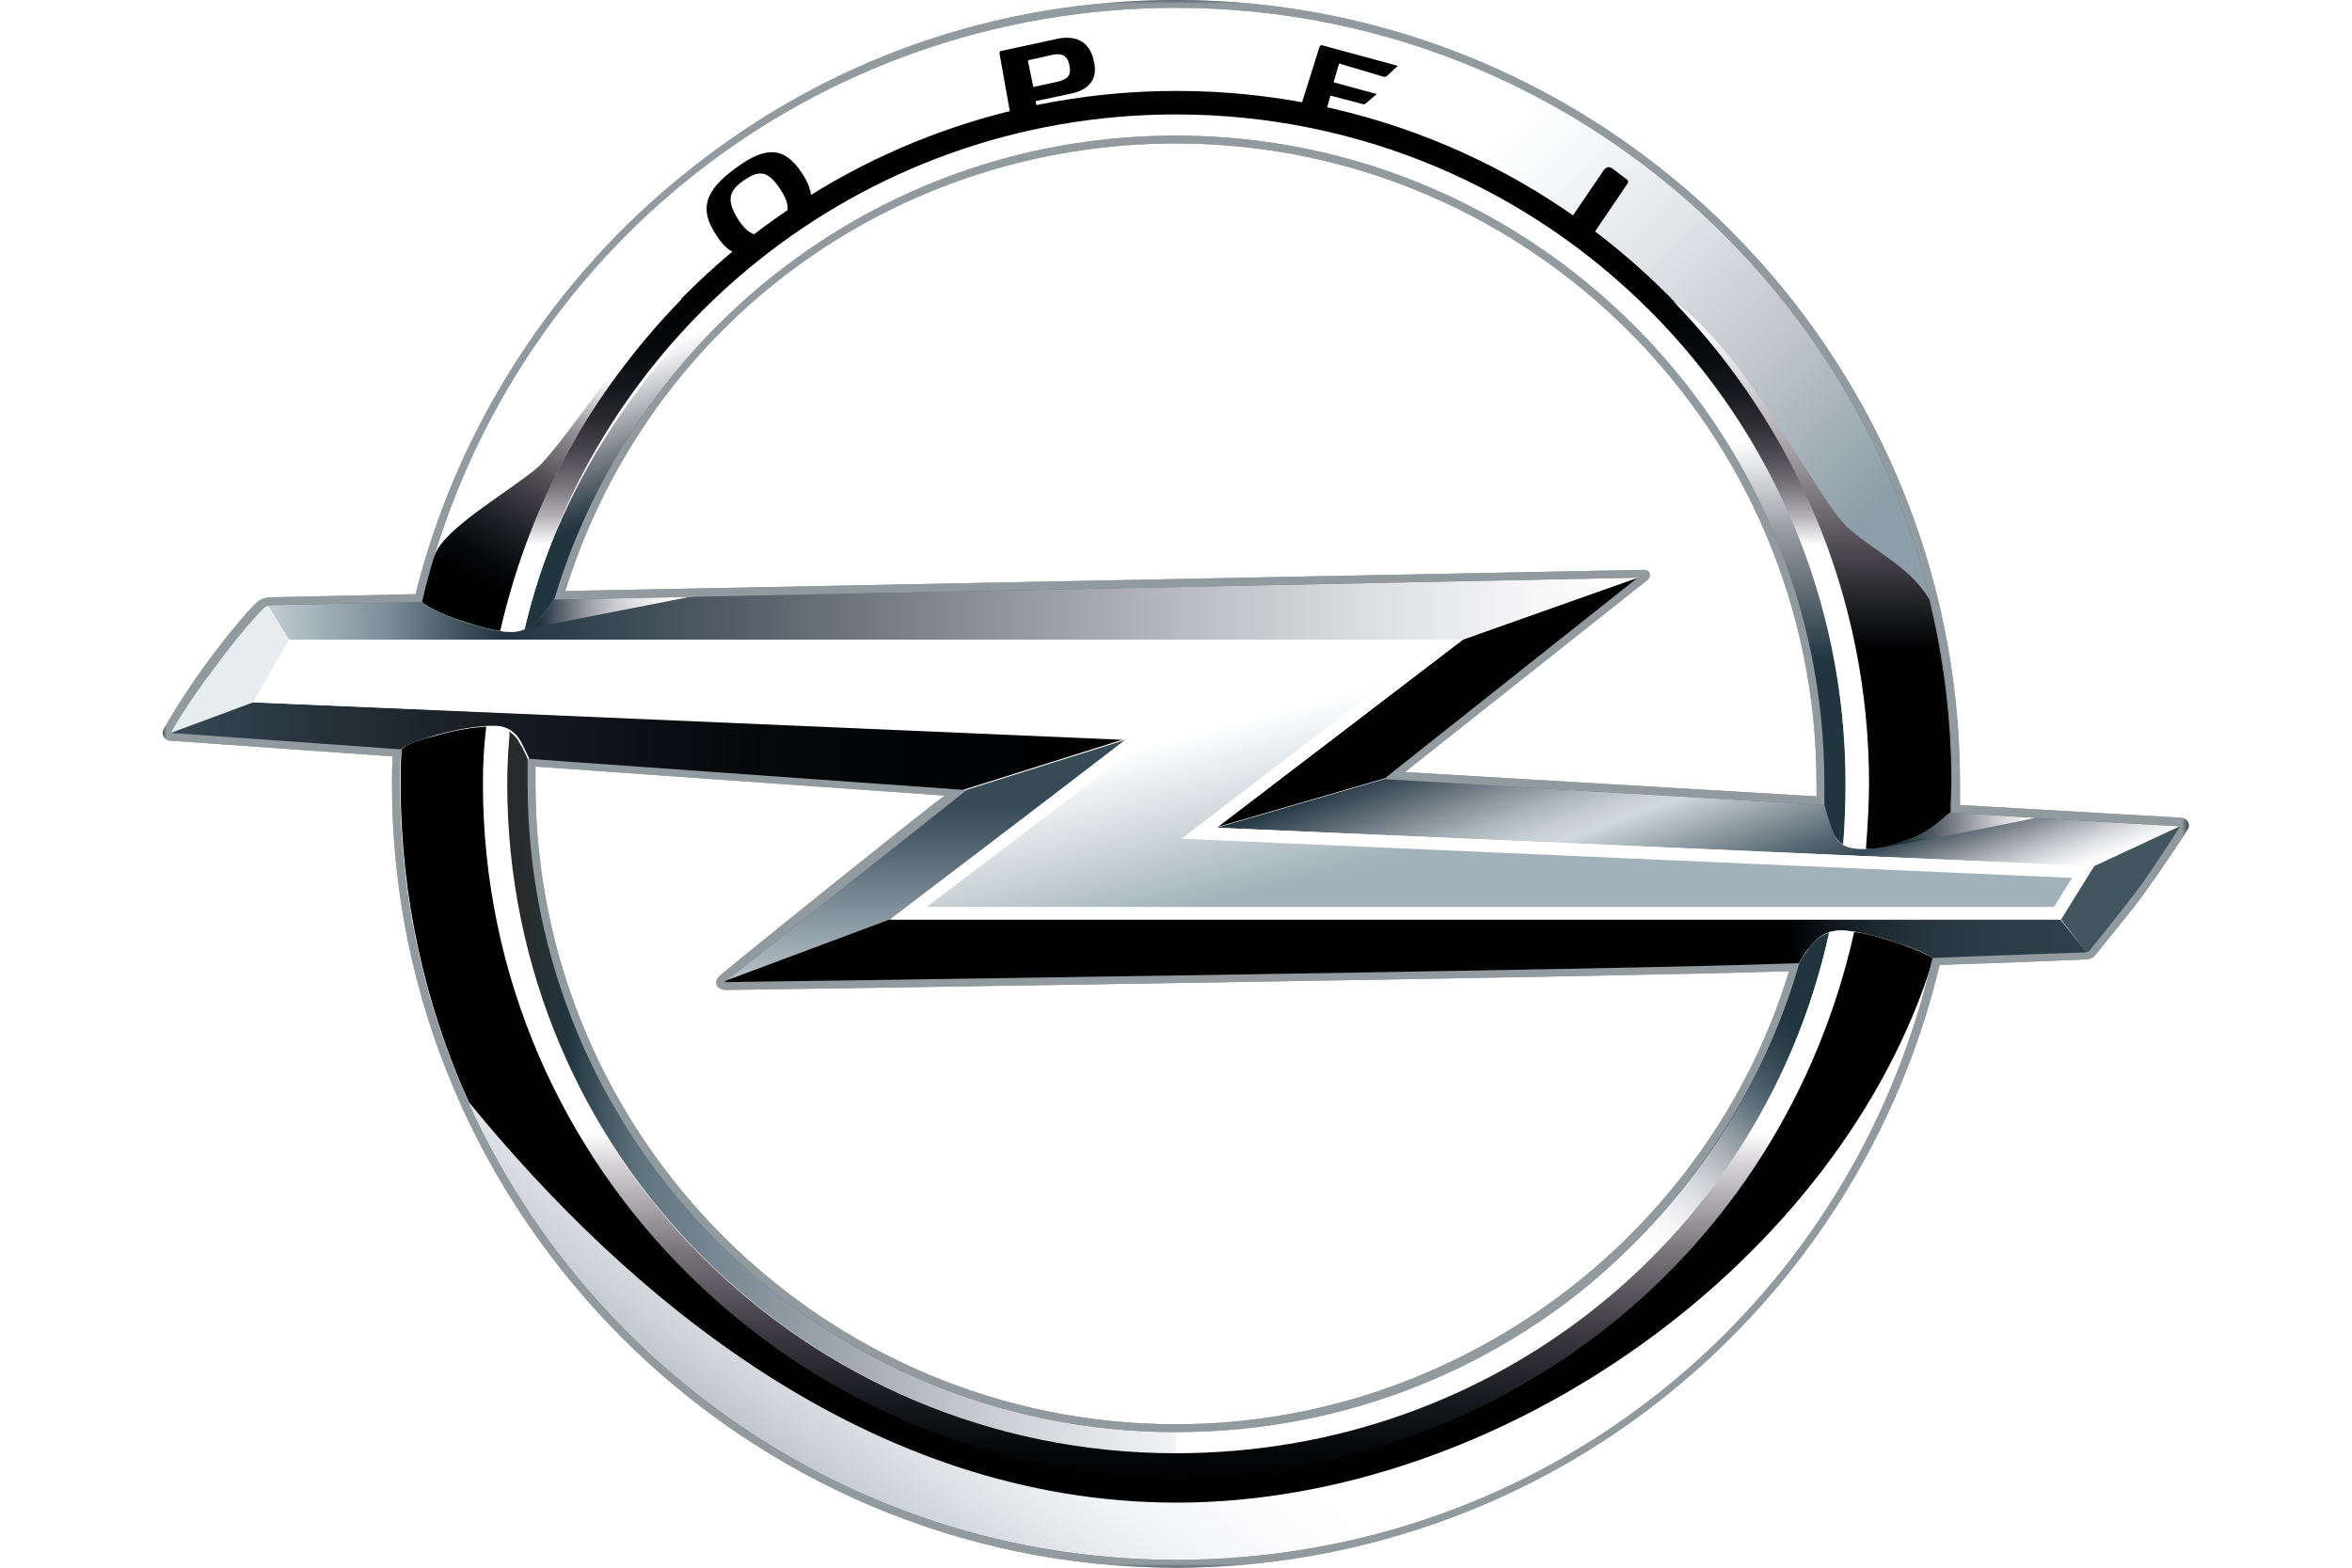
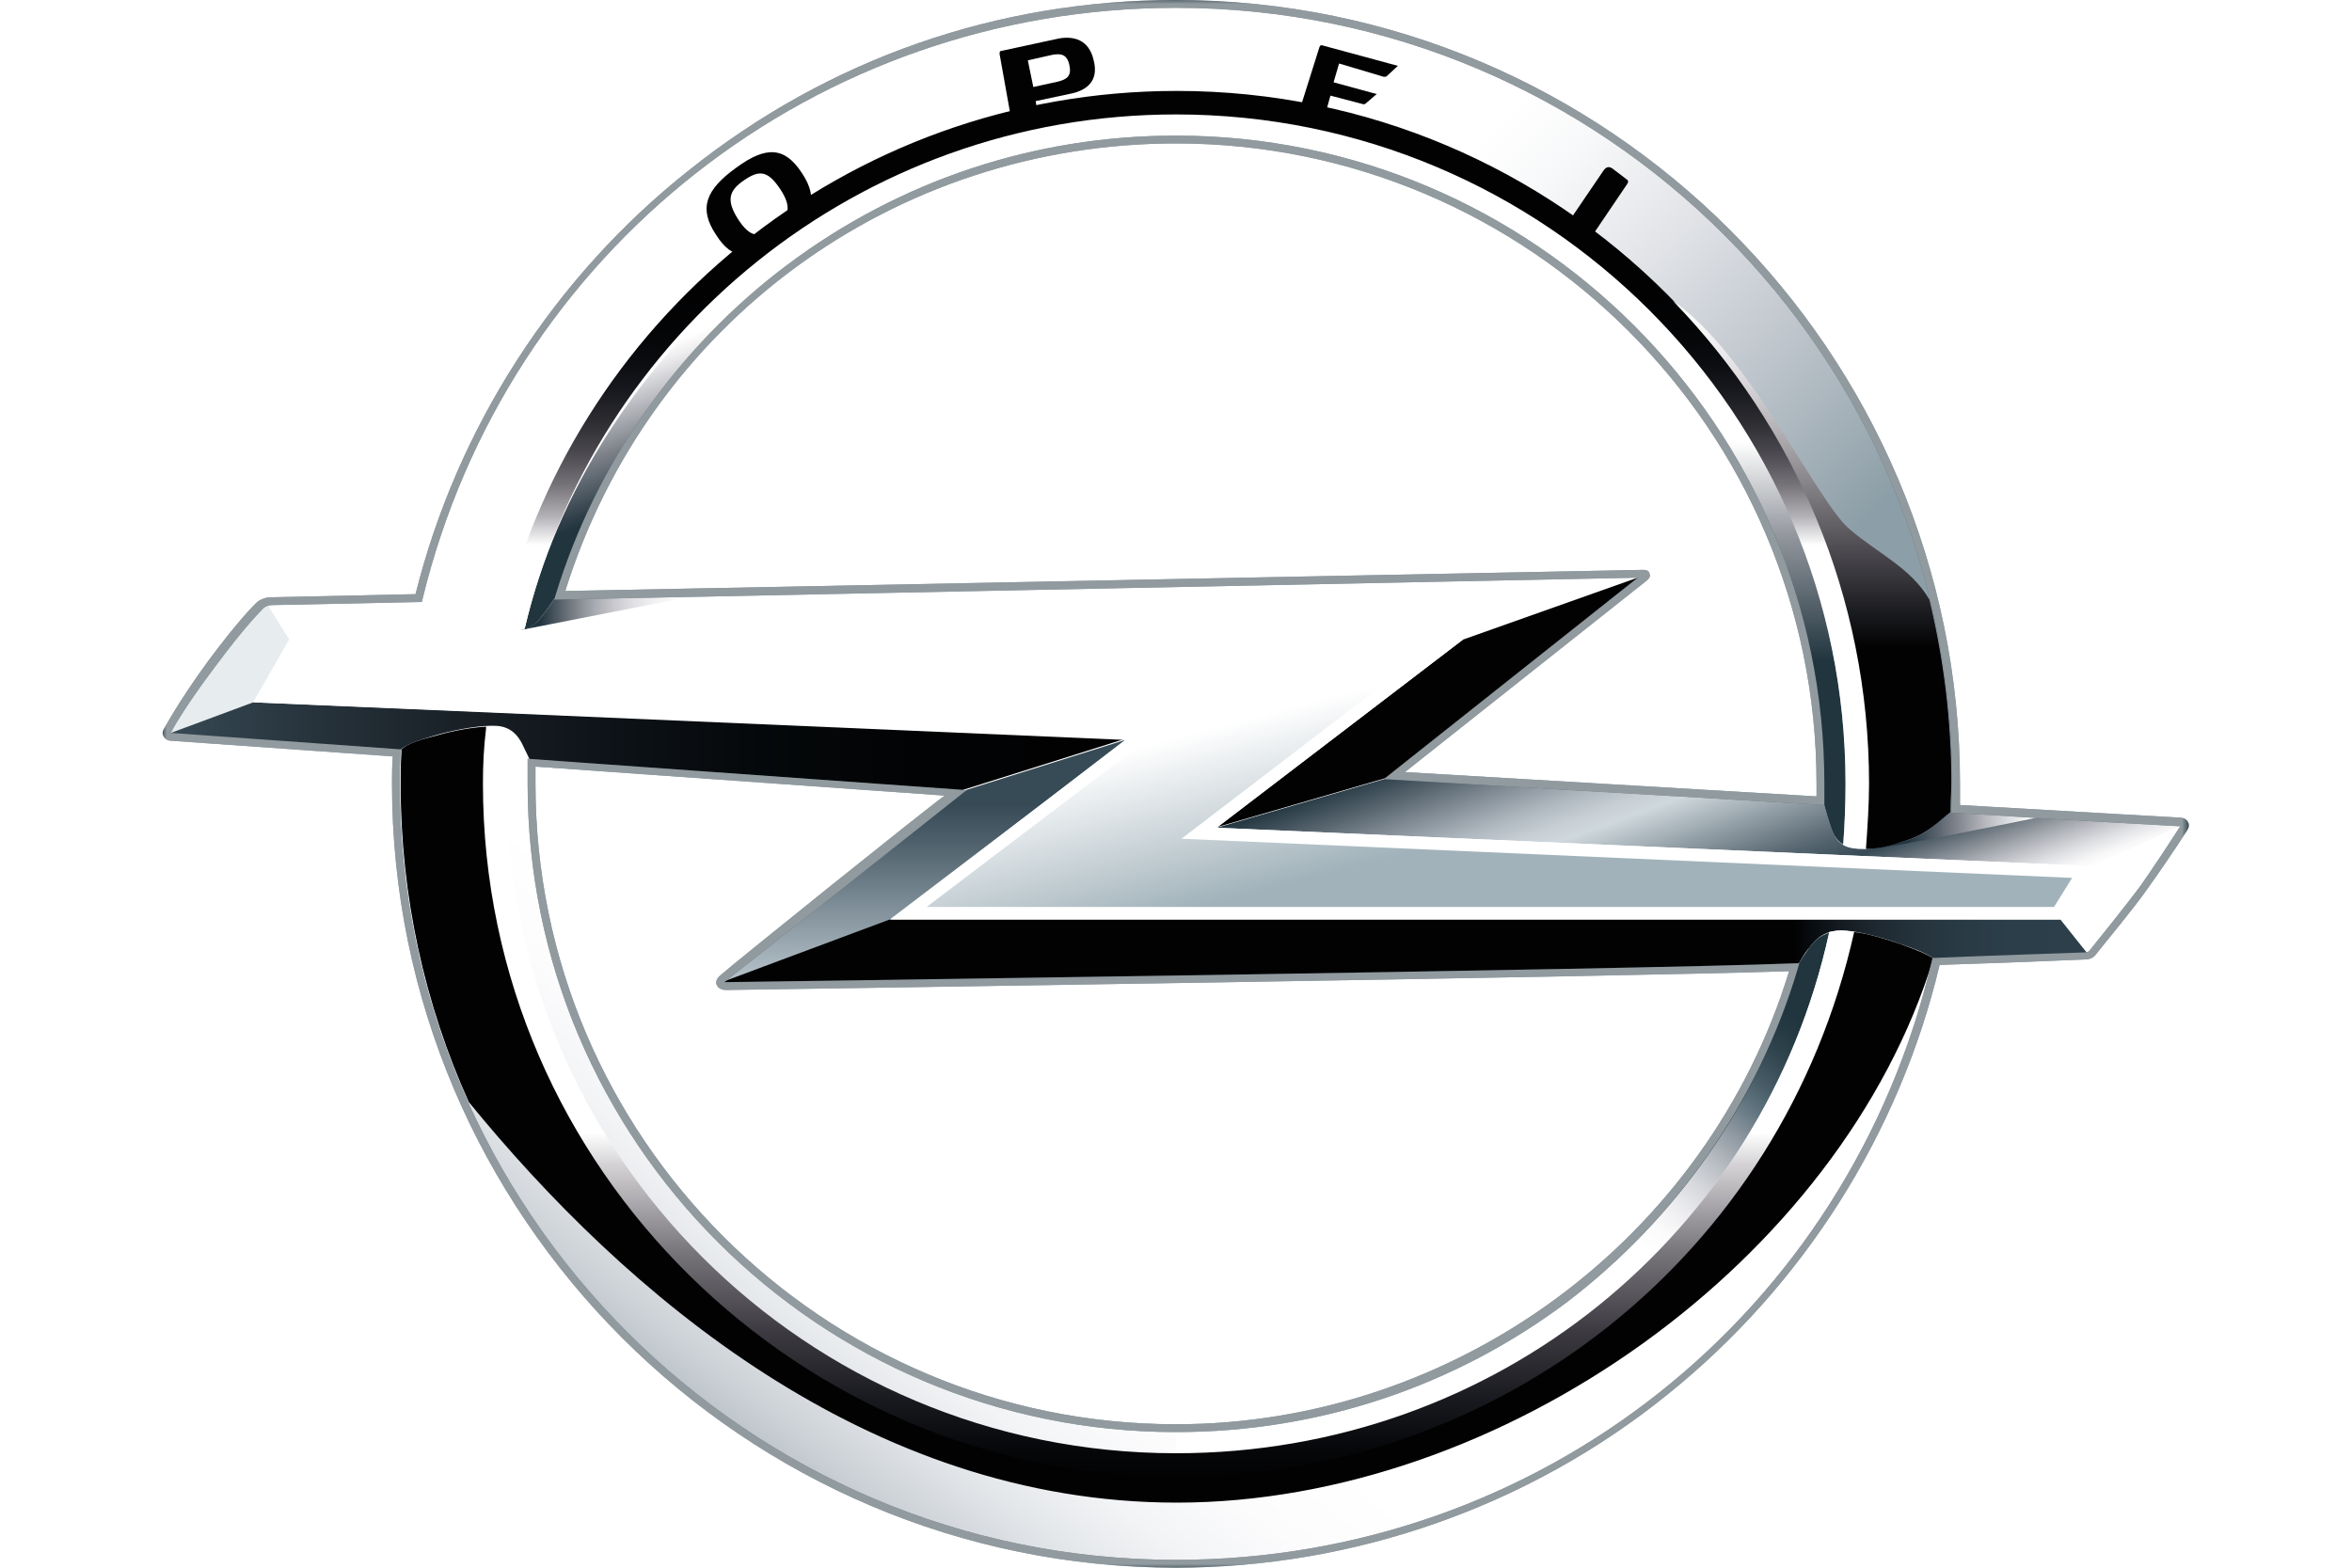
<svg xmlns="http://www.w3.org/2000/svg" xmlns:xlink="http://www.w3.org/1999/xlink" version="1.1" id="Livello_1" x="0px" y="0px" viewBox="0 0 300 200" style="enable-background:new 0 0 300 200;" xml:space="preserve">
  <style type="text/css">
	.st0{clip-path:url(#SVGID_2_);fill:url(#SVGID_3_);}
	.st1{clip-path:url(#SVGID_5_);fill:url(#SVGID_6_);}
	.st2{opacity:0.7;clip-path:url(#SVGID_8_);}
	.st3{clip-path:url(#SVGID_10_);}
	.st4{clip-path:url(#SVGID_12_);fill:#FFFFFF;}
	.st5{clip-path:url(#SVGID_8_);}
	.st6{clip-path:url(#SVGID_14_);}
	.st7{clip-path:url(#SVGID_16_);fill:url(#SVGID_17_);}
	.st8{clip-path:url(#SVGID_19_);}
	.st9{clip-path:url(#SVGID_21_);fill:url(#SVGID_22_);}
	.st10{clip-path:url(#SVGID_8_);fill:#E7ECEE;}
	.st11{clip-path:url(#SVGID_8_);fill:#020203;}
	.st12{clip-path:url(#SVGID_8_);fill:#425660;}
	.st13{clip-path:url(#SVGID_24_);fill:url(#SVGID_25_);}
	.st14{clip-path:url(#SVGID_27_);fill:url(#SVGID_28_);}
	.st15{clip-path:url(#SVGID_30_);fill:url(#SVGID_31_);}
	.st16{clip-path:url(#SVGID_33_);fill:url(#SVGID_34_);}
	.st17{clip-path:url(#SVGID_36_);fill:url(#SVGID_37_);}
	.st18{clip-path:url(#SVGID_39_);}
	.st19{clip-path:url(#SVGID_41_);}
	.st20{clip-path:url(#SVGID_43_);fill:url(#SVGID_44_);}
	.st21{clip-path:url(#SVGID_46_);}
	.st22{clip-path:url(#SVGID_48_);fill:url(#SVGID_49_);}
	.st23{clip-path:url(#SVGID_51_);}
	.st24{clip-path:url(#SVGID_53_);fill:url(#SVGID_54_);}
	.st25{clip-path:url(#SVGID_56_);}
	.st26{clip-path:url(#SVGID_58_);fill:url(#SVGID_59_);}
	.st27{clip-path:url(#SVGID_61_);}
	.st28{clip-path:url(#SVGID_63_);fill:url(#SVGID_64_);}
	.st29{clip-path:url(#SVGID_66_);}
	.st30{clip-path:url(#SVGID_68_);fill:url(#SVGID_69_);}
	.st31{clip-path:url(#SVGID_71_);}
	.st32{clip-path:url(#SVGID_73_);fill:url(#SVGID_74_);}
	.st33{clip-path:url(#SVGID_76_);}
	.st34{clip-path:url(#SVGID_78_);fill:url(#SVGID_79_);}
	.st35{clip-path:url(#SVGID_81_);}
	.st36{clip-path:url(#SVGID_83_);fill:url(#SVGID_84_);}
	.st37{clip-path:url(#SVGID_86_);}
	.st38{clip-path:url(#SVGID_88_);fill:url(#SVGID_89_);}
	.st39{clip-path:url(#SVGID_91_);}
	.st40{clip-path:url(#SVGID_93_);fill:url(#SVGID_94_);}
	.st41{clip-path:url(#SVGID_96_);}
	.st42{clip-path:url(#SVGID_98_);fill:#020203;}
	.st43{fill:#FFFFFF;}
	.st44{clip-path:url(#SVGID_100_);fill:url(#SVGID_101_);}
	.st45{clip-path:url(#SVGID_103_);fill:#21353F;}
	.st46{filter:url(#Adobe_OpacityMaskFilter);}
	.st47{clip-path:url(#SVGID_103_);}
	.st48{enable-background:new    ;}
	.st49{clip-path:url(#SVGID_106_);}
	.st50{clip-path:url(#SVGID_108_);fill:url(#SVGID_109_);}
	.st51{opacity:0.5;clip-path:url(#SVGID_103_);mask:url(#SVGID_104_);}
	.st52{clip-path:url(#SVGID_111_);}
	.st53{clip-path:url(#SVGID_113_);fill:#FFFFFF;}
	.st54{clip-path:url(#SVGID_103_);fill:#020203;}
</style>
  <g>
    <g>
      <g>
        <defs>
          <path id="SVGID_1_" d="M53.4,76.3c0.5,1,3.5,2.2,6.1,3.1c2.5,0.8,4,1.2,5.9,1.2c1.2,0,2.7-0.6,3.6-1.7c0.8-1,1.8-2.5,1.8-2.5      l0.7-0.5l0,0C81.7,42.3,113,17.8,150,17.8c45.4,0,82.2,36.8,82.2,82.2c0,0.7,0,1.4,0,2.1l0.5,0.5c0,0,0.8,3.1,1.3,3.9      c0.7,1.2,1.8,1.7,3.7,1.7c1.9,0,3.4-0.4,5.9-1.2c2.6-0.9,4.2-2.7,5.3-3.5l0.5-0.5c0-1,0.1-2.1,0.1-3.1      c0-54.9-44.5-99.5-99.5-99.5C103.3,0.5,64,32.8,53.4,76.3" />
        </defs>
        <clipPath id="SVGID_2_">
          <use xlink:href="#SVGID_1_" style="overflow:visible;" />
        </clipPath>
        <radialGradient id="SVGID_3_" cx="-215.279" cy="330.784" r="3.88" gradientTransform="matrix(25.339 0 0 -25.339 5604.886 8481.594)" gradientUnits="userSpaceOnUse">
          <stop offset="0" style="stop-color:#576B75" />
          <stop offset="0.84" style="stop-color:#576B75" />
          <stop offset="0.87" style="stop-color:#FFFFFF" />
          <stop offset="0.969" style="stop-color:#FFFFFF" />
          <stop offset="0.976" style="stop-color:#FCFCFD" />
          <stop offset="0.983" style="stop-color:#F1F3F5" />
          <stop offset="0.99" style="stop-color:#DFE4E8" />
          <stop offset="0.997" style="stop-color:#C6CFD6" />
          <stop offset="1" style="stop-color:#B8C4CC" />
        </radialGradient>
-         <rect x="53.4" y="0.5" class="st0" width="196.1" height="107.8" />
      </g>
      <g>
        <defs>
          <path id="SVGID_4_" d="M55.8,93.8c-2.7,0.7-4.2,1.2-5.2,2.3c0,1.3-0.1,2.6-0.1,3.9c0,54.9,44.5,99.5,99.5,99.5      c47.2,0,86.6-32.8,96.9-76.8c0,0,0,0,0,0c-0.4-0.5-1.3-1.1-4.6-2.2c-2.5-0.8-5.6-1.7-7.5-1.7c-1.9,0-3,0.7-4.1,2.3      c-0.3,0.4-1.2,1.8-1.2,1.8l-0.6,0.4c0,0.1-0.1,0.1-0.1,0.1v0c-10.1,34-41.5,58.9-78.9,58.9c-45.4,0-82.2-36.8-82.2-82.2      c0-0.9,0-1.8,0-2.7c0,0,0,0,0,0l-0.3,0c0,0-0.6-1.5-1.1-2.3c-0.5-1-1.4-2.2-3.3-2.3c-0.2,0-0.3,0-0.5,0      C60.8,92.7,58.1,93.2,55.8,93.8" />
        </defs>
        <clipPath id="SVGID_5_">
          <use xlink:href="#SVGID_4_" style="overflow:visible;" />
        </clipPath>
        <radialGradient id="SVGID_6_" cx="-215.334" cy="330.712" r="3.878" gradientTransform="matrix(25.198 0 0 -25.198 5576.002 8434.373)" gradientUnits="userSpaceOnUse">
          <stop offset="0" style="stop-color:#FFFFFF" />
          <stop offset="0.95" style="stop-color:#FFFFFF" />
          <stop offset="0.985" style="stop-color:#A1B2BA" />
          <stop offset="0.992" style="stop-color:#60717B" />
          <stop offset="1" style="stop-color:#21353F" />
        </radialGradient>
        <rect x="50.5" y="92.7" class="st1" width="196.4" height="106.8" />
      </g>
      <g>
        <defs>
          <rect id="SVGID_7_" x="20.7" width="258.5" height="259" />
        </defs>
        <clipPath id="SVGID_8_">
          <use xlink:href="#SVGID_7_" style="overflow:visible;" />
        </clipPath>
        <g class="st2">
          <g>
            <defs>
              <rect id="SVGID_9_" x="53.4" y="0.5" width="196.1" height="107.8" />
            </defs>
            <clipPath id="SVGID_10_">
              <use xlink:href="#SVGID_9_" style="overflow:visible;" />
            </clipPath>
            <g class="st3">
              <defs>
                <rect id="SVGID_11_" x="53.4" y="0.5" width="196.1" height="107.8" />
              </defs>
              <clipPath id="SVGID_12_">
                <use xlink:href="#SVGID_11_" style="overflow:visible;" />
              </clipPath>
              <path class="st4" d="M150,0.5c-46.8,0-86,32.3-96.6,75.8c0,0,0,0,0,0c0.1,0.2,0.2,0.3,0.4,0.4c1,0.9,3.5,1.9,5.7,2.7        c2.5,0.8,4,1.2,5.9,1.2c1.2,0,2.7-0.6,3.6-1.7c0.8-1,1.8-2.5,1.8-2.5l0.7-0.5l0,0l0,0C81.7,42.3,113,17.8,150,17.8        c45.4,0,82.2,36.8,82.2,82.2c0,0.7,0,1.4,0,2.2l0,0l0.5,0.5c0,0,0.8,3.1,1.3,3.9c0.7,1.2,1.8,1.7,3.7,1.7        c1.9,0,3.4-0.4,5.9-1.2c2.6-0.9,4.2-2.7,5.3-3.5l0.5-0.5c0-1.1,0.1-2.1,0.1-3.2C249.5,45.1,205,0.5,150,0.5" />
            </g>
          </g>
        </g>
        <g class="st5">
          <g>
            <defs>
              <rect id="SVGID_13_" x="53.4" y="0.5" width="196.1" height="107.8" />
            </defs>
            <clipPath id="SVGID_14_">
              <use xlink:href="#SVGID_13_" style="overflow:visible;" />
            </clipPath>
            <g class="st6">
              <defs>
                <path id="SVGID_15_" d="M53.4,76.3C53.4,76.3,53.4,76.3,53.4,76.3c0.5,1,3.5,2.3,6.1,3.1c2.5,0.8,4,1.2,5.9,1.2         c1.2,0,2.7-0.6,3.6-1.7c0.8-1,1.8-2.5,1.8-2.5l0.7-0.5h0l0,0C81.7,42.3,113,17.8,150,17.8c45.4,0,82.2,36.8,82.2,82.2         c0,0.7,0,1.4,0,2.2h0v0l0.5,0.5c0,0,0.8,3.1,1.3,3.9c0.7,1.2,1.8,1.7,3.7,1.7c1.9,0,3.4-0.4,5.9-1.2c2.6-0.9,4.2-2.7,5.3-3.5         l0.5-0.5c0-1.1,0.1-2.1,0.1-3.2c0-54.9-44.5-99.5-99.5-99.5C103.2,0.5,64,32.8,53.4,76.3" />
              </defs>
              <clipPath id="SVGID_16_">
                <use xlink:href="#SVGID_15_" style="overflow:visible;" />
              </clipPath>
              <linearGradient id="SVGID_17_" gradientUnits="userSpaceOnUse" x1="-204.565" y1="345.519" x2="-200.687" y2="345.519" gradientTransform="matrix(-31.362 -31.362 -31.362 31.362 4645.398 -17123.836)">
                <stop offset="0" style="stop-color:#8C9EA7" />
                <stop offset="0.2" style="stop-color:#8C9EA7" />
                <stop offset="0.332" style="stop-color:#BDC4CB" />
                <stop offset="0.449" style="stop-color:#E1E3E7" />
                <stop offset="0.543" style="stop-color:#F7F8F9" />
                <stop offset="0.6" style="stop-color:#FFFFFF" />
                <stop offset="1" style="stop-color:#FFFFFF" />
              </linearGradient>
              <polygon class="st7" points="151.4,206.4 -0.5,54.4 151.4,-97.6 303.4,54.4       " />
            </g>
          </g>
        </g>
        <g class="st5">
          <g>
            <defs>
              <rect id="SVGID_18_" x="50.5" y="92.7" width="196.4" height="106.8" />
            </defs>
            <clipPath id="SVGID_19_">
              <use xlink:href="#SVGID_18_" style="overflow:visible;" />
            </clipPath>
            <g class="st8">
              <defs>
                <path id="SVGID_20_" d="M62.5,92.7c-1.9,0-4.4,0.5-6.7,1.1c-2.7,0.7-4.2,1.2-5.2,2.3c0,1.3-0.1,2.6-0.1,3.9         c0,54.9,44.5,99.5,99.5,99.5c47.2,0,86.6-32.8,96.9-76.8l0,0c-0.4-0.5-1.3-1.1-4.6-2.2c-2.5-0.8-5.6-1.7-7.5-1.7         c-1.9,0-3,0.7-4.1,2.3c-0.3,0.4-1.2,1.8-1.2,1.8l-0.7,0.4c0,0.1,0,0.1,0,0.1v0c-10.1,34-41.5,58.9-78.9,58.9         c-45.4,0-82.2-36.8-82.2-82.2c0-0.9,0-1.8,0-2.7c0,0,0,0,0,0h0l-0.3,0l-0.1,0c0,0-0.6-1.5-1.1-2.3c-0.5-1-1.4-2.2-3.3-2.3         c-0.1,0-0.2,0-0.3,0H62.5z" />
              </defs>
              <clipPath id="SVGID_21_">
                <use xlink:href="#SVGID_20_" style="overflow:visible;" />
              </clipPath>
              <linearGradient id="SVGID_22_" gradientUnits="userSpaceOnUse" x1="-214.15" y1="340.255" x2="-210.271" y2="340.255" gradientTransform="matrix(25.788 -33.52 -33.52 -25.788 17031.203 1801.465)">
                <stop offset="0" style="stop-color:#8C9EA7" />
                <stop offset="6.134030e-03" style="stop-color:#8C9EA7" />
                <stop offset="8.970949e-03" style="stop-color:#8EA0A9" />
                <stop offset="5.610217e-02" style="stop-color:#B1BBC2" />
                <stop offset="0.105" style="stop-color:#CDD2D7" />
                <stop offset="0.157" style="stop-color:#E3E6E9" />
                <stop offset="0.211" style="stop-color:#F3F4F6" />
                <stop offset="0.271" style="stop-color:#FCFCFD" />
                <stop offset="0.344" style="stop-color:#FFFFFF" />
                <stop offset="1" style="stop-color:#FFFFFF" />
              </linearGradient>
              <polygon class="st9" points="-1.1,159.8 123.6,-2.3 298.6,132.4 173.9,294.4       " />
            </g>
          </g>
        </g>
        <path class="st10" d="M32.3,89.6l4.6-8h0l-3-4.8c-0.3,0.1-0.7,0.3-0.9,0.5c0,0-2.1,2-6.2,7.5c-4,5.5-5.6,8.5-5.6,8.5     c-0.1,0.2-0.1,0.4,0,0.6l0.4-0.3L32.3,89.6L32.3,89.6z" />
        <path class="st11" d="M186.6,81.6l-31.3,23.9l22.7-6.6c-0.1,0-0.1,0-0.1,0l31.9-25.2c0.2-0.2,0.3-0.3,0.2-0.4L186.6,81.6     L186.6,81.6z" />
-         <path class="st12" d="M267.1,110.5L267.1,110.5l-4.2,6.8l3.5,4.6c0.2-0.1,0.4-0.2,0.5-0.3c1.1-1.4,5.1-6.3,6.6-8.4     c1.4-1.9,4-5.8,5.1-7.5c0.1-0.2,0.2-0.4,0.1-0.6L267.1,110.5z" />
      </g>
      <g>
        <defs>
          <path id="SVGID_23_" d="M143.5,94.4l-21.6,6.8c-0.6,0.4-29.1,23.1-29.8,23.7c-0.3,0.2-0.3,0.4-0.2,0.6l21.7-8.1h0L143.5,94.4      L143.5,94.4z" />
        </defs>
        <clipPath id="SVGID_24_">
          <use xlink:href="#SVGID_23_" style="overflow:visible;" />
        </clipPath>
        <linearGradient id="SVGID_25_" gradientUnits="userSpaceOnUse" x1="-231.702" y1="375.583" x2="-227.824" y2="375.583" gradientTransform="matrix(0 -8.009 -8.009 0 3125.832 -1730.344)">
          <stop offset="0" style="stop-color:#B8C4CC" />
          <stop offset="0.578" style="stop-color:#4E606B" />
          <stop offset="0.73" style="stop-color:#374B56" />
          <stop offset="1" style="stop-color:#374B56" />
        </linearGradient>
        <rect x="91.8" y="94.4" class="st13" width="51.8" height="31.1" />
      </g>
      <g>
        <defs>
          <path id="SVGID_26_" d="M155.2,105.6L155.2,105.6l111.8,4.9l11.6-5.4c-0.1-0.2-0.4-0.3-0.8-0.3c-0.1,0-12.4-0.7-28.4-1.7      l-0.5,0.5c-1.2,0.8-2.7,2.6-5.3,3.5c-2.5,0.8-4,1.2-5.9,1.2c-1.9,0-3.1-0.5-3.7-1.7c-0.5-0.8-1.3-3.9-1.3-3.9l-0.5-0.5      c-25.9-1.5-53.5-3.1-54.3-3.2L155.2,105.6z" />
        </defs>
        <clipPath id="SVGID_27_">
          <use xlink:href="#SVGID_26_" style="overflow:visible;" />
        </clipPath>
        <linearGradient id="SVGID_28_" gradientUnits="userSpaceOnUse" x1="-195.626" y1="313.391" x2="-191.747" y2="313.391" gradientTransform="matrix(3.78 10.385 10.385 -3.78 -2305.264 3301.896)">
          <stop offset="0" style="stop-color:#21353F" />
          <stop offset="1.506562e-02" style="stop-color:#283B45" />
          <stop offset="0.109" style="stop-color:#596670" />
          <stop offset="0.196" style="stop-color:#88929B" />
          <stop offset="0.274" style="stop-color:#AEB7BE" />
          <stop offset="0.34" style="stop-color:#C7CFD5" />
          <stop offset="0.387" style="stop-color:#CFD8DD" />
          <stop offset="0.637" style="stop-color:#5B6A74" />
          <stop offset="0.73" style="stop-color:#374B56" />
          <stop offset="0.767" style="stop-color:#58656F" />
          <stop offset="0.827" style="stop-color:#8D939B" />
          <stop offset="0.882" style="stop-color:#BCBDC3" />
          <stop offset="0.931" style="stop-color:#DFE0E3" />
          <stop offset="0.972" style="stop-color:#F7F7F8" />
          <stop offset="1" style="stop-color:#FFFFFF" />
        </linearGradient>
        <polygon class="st14" points="264.2,59.3 282.3,109.1 169.6,150.1 151.5,100.3    " />
      </g>
      <g>
        <defs>
          <path id="SVGID_29_" d="M209.6,73.2L71.4,75.9l0,0l-0.7,0.5c0,0-1,1.5-1.8,2.5c-0.8,1.1-2.4,1.7-3.6,1.7c-1.9,0-3.4-0.4-5.9-1.2      c-2.7-0.9-5.6-2.1-6.1-3.1c0,0,0,0,0,0l-18.8,0.4c-0.2,0-0.4,0-0.6,0.1l3,4.8l149.6,0l23.5-8.3      C209.9,73.2,209.8,73.2,209.6,73.2L209.6,73.2z" />
        </defs>
        <clipPath id="SVGID_30_">
          <use xlink:href="#SVGID_29_" style="overflow:visible;" />
        </clipPath>
        <linearGradient id="SVGID_31_" gradientUnits="userSpaceOnUse" x1="-212.43" y1="334.615" x2="-208.551" y2="334.615" gradientTransform="matrix(45.38 0 0 -45.38 9674.058 15262.286)">
          <stop offset="0" style="stop-color:#C3CED5" />
          <stop offset="5.980493e-02" style="stop-color:#92A2AA" />
          <stop offset="9.359740e-02" style="stop-color:#768993" />
          <stop offset="0.143" style="stop-color:#3D515B" />
          <stop offset="0.172" style="stop-color:#21353F" />
          <stop offset="0.344" style="stop-color:#555F69" />
          <stop offset="0.511" style="stop-color:#8A8E96" />
          <stop offset="0.665" style="stop-color:#BABBC0" />
          <stop offset="0.802" style="stop-color:#DEDFE2" />
          <stop offset="0.919" style="stop-color:#F7F7F8" />
          <stop offset="1" style="stop-color:#FFFFFF" />
        </linearGradient>
-         <rect x="33.9" y="73.2" class="st15" width="176" height="8.5" />
      </g>
      <g>
        <defs>
          <path id="SVGID_32_" d="M21.8,93.5l-0.4,0.3c0.1,0.1,0.3,0.2,0.5,0.2l28.8,2c0,0,0,0,0,0c1-1.1,2.5-1.5,5.2-2.3      c2.6-0.7,5.5-1.2,7.4-1.1c1.9,0.1,2.8,1.3,3.3,2.3c0.4,0.8,1.1,2.3,1.1,2.3l54.4,3.8c0,0,0,0,0,0l21.6-6.8L32.3,89.6L21.8,93.5z      " />
        </defs>
        <clipPath id="SVGID_33_">
          <use xlink:href="#SVGID_32_" style="overflow:visible;" />
        </clipPath>
        <linearGradient id="SVGID_34_" gradientUnits="userSpaceOnUse" x1="-216.214" y1="332.42" x2="-212.335" y2="332.42" gradientTransform="matrix(31.492 0 0 -31.492 6830.334 10563.847)">
          <stop offset="0" style="stop-color:#374B56" />
          <stop offset="6.125009e-02" style="stop-color:#30404A" />
          <stop offset="0.191" style="stop-color:#232E36" />
          <stop offset="0.327" style="stop-color:#171E24" />
          <stop offset="0.469" style="stop-color:#0D1217" />
          <stop offset="0.621" style="stop-color:#05080A" />
          <stop offset="0.788" style="stop-color:#020304" />
          <stop offset="1" style="stop-color:#020203" />
        </linearGradient>
        <rect x="21.4" y="89.6" class="st16" width="122.2" height="11.5" />
      </g>
      <g>
        <defs>
          <path id="SVGID_35_" d="M262.8,117.3l-149.3,0l-21.7,8.1c0.1,0.2,0.5,0.3,0.7,0.3c0.3,0,136.2-2.4,136.2-2.4l0.8-0.5      c0,0,0.8-1.4,1.2-1.8c1.2-1.6,2.2-2.2,4.1-2.3c1.9,0,5,0.8,7.5,1.7c3.3,1.1,4.2,1.7,4.6,2.2v0l0,0c0,0,18.5-0.7,19-0.8      c0.1,0,0.3,0,0.4-0.1L262.8,117.3L262.8,117.3z" />
        </defs>
        <clipPath id="SVGID_36_">
          <use xlink:href="#SVGID_35_" style="overflow:visible;" />
        </clipPath>
        <linearGradient id="SVGID_37_" gradientUnits="userSpaceOnUse" x1="-211.544" y1="333.851" x2="-207.665" y2="333.851" gradientTransform="matrix(44.99 0 0 -44.99 9609.278 15141.561)">
          <stop offset="0" style="stop-color:#020203" />
          <stop offset="0.785" style="stop-color:#020203" />
          <stop offset="0.795" style="stop-color:#070A0D" />
          <stop offset="0.82" style="stop-color:#141C22" />
          <stop offset="0.846" style="stop-color:#1E2931" />
          <stop offset="0.874" style="stop-color:#25333C" />
          <stop offset="0.905" style="stop-color:#293A44" />
          <stop offset="0.943" style="stop-color:#2C3E49" />
          <stop offset="1" style="stop-color:#2C3F4A" />
        </linearGradient>
        <rect x="91.8" y="117.3" class="st17" width="174.5" height="8.4" />
      </g>
      <g>
        <defs>
          <rect id="SVGID_38_" x="20.7" width="258.5" height="259" />
        </defs>
        <clipPath id="SVGID_39_">
          <use xlink:href="#SVGID_38_" style="overflow:visible;" />
        </clipPath>
        <g class="st18">
          <g>
            <defs>
              <rect id="SVGID_40_" x="150" y="14.6" width="85.4" height="93.2" />
            </defs>
            <clipPath id="SVGID_41_">
              <use xlink:href="#SVGID_40_" style="overflow:visible;" />
            </clipPath>
            <g class="st19">
              <defs>
                <path id="SVGID_42_" d="M150,17.8c45.4,0,82.2,36.8,82.2,82.2c0,0.7,0,1.4,0,2.2h0v0l0.5,0.5c0,0,0.8,3.1,1.3,3.9         c0.3,0.5,0.7,0.9,1.1,1.1c0.2-2.5,0.3-5.4,0.3-7.8c0-47.2-38.2-85.4-85.4-85.4V17.8z" />
              </defs>
              <clipPath id="SVGID_43_">
                <use xlink:href="#SVGID_42_" style="overflow:visible;" />
              </clipPath>
              <linearGradient id="SVGID_44_" gradientUnits="userSpaceOnUse" x1="-213.046" y1="348.625" x2="-209.167" y2="348.625" gradientTransform="matrix(0 -24.02 -24.02 0 8566.869 -5009.7)">
                <stop offset="0" style="stop-color:#21353F" />
                <stop offset="0.25" style="stop-color:#21353F" />
                <stop offset="0.421" style="stop-color:#92969D" />
                <stop offset="0.55" style="stop-color:#FFFFFF" />
                <stop offset="1" style="stop-color:#FFFFFF" />
              </linearGradient>
              <rect x="150" y="14.6" class="st20" width="85.4" height="93.2" />
            </g>
          </g>
        </g>
        <g class="st18">
          <g>
            <defs>
              <rect id="SVGID_45_" x="66.9" y="14.6" width="83.1" height="65.7" />
            </defs>
            <clipPath id="SVGID_46_">
              <use xlink:href="#SVGID_45_" style="overflow:visible;" />
            </clipPath>
            <g class="st21">
              <defs>
                <path id="SVGID_47_" d="M66.9,80.3L66.9,80.3c0.8-0.3,1.5-0.7,2-1.4c0.8-1,1.8-2.5,1.8-2.5l0.7-0.5h0l0,0         C81.7,42.3,113,17.8,150,17.8v-3.2C109.6,14.6,75,45.1,66.9,80.3" />
              </defs>
              <clipPath id="SVGID_48_">
                <use xlink:href="#SVGID_47_" style="overflow:visible;" />
              </clipPath>
              <linearGradient id="SVGID_49_" gradientUnits="userSpaceOnUse" x1="-210.475" y1="373.095" x2="-206.596" y2="373.095" gradientTransform="matrix(-3.371 -9.262 -9.262 3.371 2860.19 -3143.947)">
                <stop offset="0" style="stop-color:#21353F" />
                <stop offset="0.258" style="stop-color:#21353F" />
                <stop offset="0.301" style="stop-color:#33424C" />
                <stop offset="0.46" style="stop-color:#7D828A" />
                <stop offset="0.591" style="stop-color:#BFC0C5" />
                <stop offset="0.686" style="stop-color:#EDEDEF" />
                <stop offset="0.736" style="stop-color:#FFFFFF" />
                <stop offset="1" style="stop-color:#FFFFFF" />
              </linearGradient>
              <polygon class="st22" points="76.6,107 45.8,22.3 140.3,-12.1 171.2,72.6       " />
            </g>
          </g>
        </g>
        <g class="st18">
          <g>
            <defs>
-               <rect id="SVGID_50_" x="64.6" y="93.3" width="129.2" height="92.1" />
-             </defs>
+               </defs>
            <clipPath id="SVGID_51_">
              <use xlink:href="#SVGID_50_" style="overflow:visible;" />
            </clipPath>
            <g class="st23">
              <defs>
                <path id="SVGID_52_" d="M65,93.6c-0.2,2.3-0.3,4.2-0.3,6.4c0,47.2,38.2,85.4,85.4,85.4h0c16,0,31-4.3,43.8-11.8v-4.2         c-12.7,8.1-27.7,12.8-43.8,12.8v0c-45.4,0-82.2-36.8-82.2-82.2c0-0.5,0-1.1,0-1.6c0-0.4,0-0.7,0-1.1v0c0,0,0,0,0,0h0l-0.3,0         l-0.1,0c0,0-0.6-1.5-1.1-2.3c-0.3-0.6-0.7-1.2-1.5-1.7L65,93.6z" />
              </defs>
              <clipPath id="SVGID_53_">
                <use xlink:href="#SVGID_52_" style="overflow:visible;" />
              </clipPath>
              <linearGradient id="SVGID_54_" gradientUnits="userSpaceOnUse" x1="-214.63" y1="331.762" x2="-210.751" y2="331.762" gradientTransform="matrix(33.299 0 0 -33.299 7211.566 11186.636)">
                <stop offset="0" style="stop-color:#28282A" />
                <stop offset="2.040728e-02" style="stop-color:#282C2E" />
                <stop offset="5.358527e-02" style="stop-color:#24333B" />
                <stop offset="6.135560e-02" style="stop-color:#21353F" />
                <stop offset="6.332962e-02" style="stop-color:#233740" />
                <stop offset="9.598088e-02" style="stop-color:#425660" />
                <stop offset="0.121" style="stop-color:#586C77" />
                <stop offset="0.135" style="stop-color:#617580" />
                <stop offset="0.281" style="stop-color:#909AA3" />
                <stop offset="0.436" style="stop-color:#BFC3C8" />
                <stop offset="0.574" style="stop-color:#E1E2E6" />
                <stop offset="0.686" style="stop-color:#F7F8F9" />
                <stop offset="0.761" style="stop-color:#FFFFFF" />
                <stop offset="1" style="stop-color:#FFFFFF" />
              </linearGradient>
              <rect x="64.6" y="93.3" class="st24" width="129.2" height="92.1" />
            </g>
          </g>
        </g>
        <g class="st18">
          <g>
            <defs>
              <rect id="SVGID_55_" x="150" y="119" width="83.3" height="66.4" />
            </defs>
            <clipPath id="SVGID_56_">
              <use xlink:href="#SVGID_55_" style="overflow:visible;" />
            </clipPath>
            <g class="st25">
              <defs>
                <path id="SVGID_57_" d="M230.7,121c-0.3,0.4-1.2,1.8-1.2,1.8l-0.8,0.5c0,0,0,0-0.1,0c0,0-0.1,0-0.1,0c0,0,0,0,0,0         c-10,33.9-41.4,58.7-78.5,58.9v3.2h0c40.9,0,74.9-28,83.3-66.3c0,0,0,0,0,0c0,0,0,0,0-0.1l0,0         C232.3,119.3,231.5,119.9,230.7,121" />
              </defs>
              <clipPath id="SVGID_58_">
                <use xlink:href="#SVGID_57_" style="overflow:visible;" />
              </clipPath>
              <linearGradient id="SVGID_59_" gradientUnits="userSpaceOnUse" x1="-187.261" y1="336.438" x2="-183.382" y2="336.438" gradientTransform="matrix(-11.167 13.743 13.743 11.167 -6497.188 -1063.079)">
                <stop offset="0" style="stop-color:#21353F" />
                <stop offset="3.213685e-02" style="stop-color:#253943" />
                <stop offset="8.042254e-02" style="stop-color:#324650" />
                <stop offset="0.139" style="stop-color:#485D68" />
                <stop offset="0.184" style="stop-color:#617580" />
                <stop offset="0.188" style="stop-color:#647782" />
                <stop offset="0.246" style="stop-color:#919BA3" />
                <stop offset="0.303" style="stop-color:#B7BCC2" />
                <stop offset="0.36" style="stop-color:#D6D8DC" />
                <stop offset="0.415" style="stop-color:#EDEDF0" />
                <stop offset="0.468" style="stop-color:#FBFBFB" />
                <stop offset="0.515" style="stop-color:#FFFFFF" />
                <stop offset="1" style="stop-color:#FFFFFF" />
              </linearGradient>
              <polygon class="st26" points="265.9,145.4 200.2,226.2 117.5,159 183.2,78.2       " />
            </g>
          </g>
        </g>
        <g class="st18">
          <g>
            <defs>
              <rect id="SVGID_60_" x="63.8" y="11.6" width="174.7" height="96.7" />
            </defs>
            <clipPath id="SVGID_61_">
              <use xlink:href="#SVGID_60_" style="overflow:visible;" />
            </clipPath>
            <g class="st27">
              <defs>
                <path id="SVGID_62_" d="M63.8,80.5c0.5,0.1,1,0.1,1.6,0.1c0.5,0,1-0.1,1.5-0.3c8.9-37.7,42.7-65.7,83.1-65.7         c47.2,0,85.4,38.2,85.4,85.4c0,2.3-0.1,5.3-0.3,7.8c0.7,0.4,1.5,0.5,2.6,0.5c0.1,0,0.2,0,0.4,0c0.2-2.6,0.4-5.8,0.4-8.3         c0-48.8-39.6-88.4-88.4-88.4C107.9,11.6,72.6,41.1,63.8,80.5" />
              </defs>
              <clipPath id="SVGID_63_">
                <use xlink:href="#SVGID_62_" style="overflow:visible;" />
              </clipPath>
              <linearGradient id="SVGID_64_" gradientUnits="userSpaceOnUse" x1="-212.736" y1="349.511" x2="-208.857" y2="349.511" gradientTransform="matrix(0 -24.935 -24.935 0 8866.188 -5196.295)">
                <stop offset="0" style="stop-color:#FFFFFF" />
                <stop offset="0.4" style="stop-color:#FFFFFF" />
                <stop offset="0.438" style="stop-color:#B3B1B5" />
                <stop offset="0.478" style="stop-color:#77757A" />
                <stop offset="0.52" style="stop-color:#4C4A50" />
                <stop offset="0.561" style="stop-color:#2D2D32" />
                <stop offset="0.603" style="stop-color:#18191E" />
                <stop offset="0.645" style="stop-color:#0A0B0E" />
                <stop offset="0.687" style="stop-color:#030405" />
                <stop offset="0.73" style="stop-color:#020203" />
                <stop offset="1" style="stop-color:#020203" />
              </linearGradient>
              <rect x="63.8" y="11.6" class="st28" width="174.7" height="96.7" />
            </g>
          </g>
        </g>
        <g class="st18">
          <g>
            <defs>
              <rect id="SVGID_65_" x="61.6" y="92.7" width="174.9" height="96.2" />
            </defs>
            <clipPath id="SVGID_66_">
              <use xlink:href="#SVGID_65_" style="overflow:visible;" />
            </clipPath>
            <g class="st29">
              <defs>
                <path id="SVGID_67_" d="M62,92.7c0,0,0,0.2,0,0.2c-0.2,2.5-0.4,4.7-0.4,7.1c0,48.8,39.6,88.9,88.4,88.9         c42.6,0,78.1-29.9,86.5-70l0,0c-0.6-0.1-1.2-0.2-1.7-0.2c-0.6,0-1,0.1-1.5,0.2l0,0.1c-8.4,38.4-42.4,66.4-83.3,66.4         c-47.2,0-85.4-38.2-85.4-85.4c0-2.2,0.2-4.1,0.3-6.4l0-0.3c-0.5-0.3-1.1-0.5-1.8-0.6c-0.1,0-0.3,0-0.4,0         C62.5,92.7,62.3,92.7,62,92.7" />
              </defs>
              <clipPath id="SVGID_68_">
                <use xlink:href="#SVGID_67_" style="overflow:visible;" />
              </clipPath>
              <linearGradient id="SVGID_69_" gradientUnits="userSpaceOnUse" x1="-215.19" y1="349.624" x2="-211.311" y2="349.624" gradientTransform="matrix(0 -24.811 -24.811 0 8823.747 -5150.264)">
                <stop offset="0" style="stop-color:#020203" />
                <stop offset="4.013801e-02" style="stop-color:#060709" />
                <stop offset="0.108" style="stop-color:#191A1F" />
                <stop offset="0.196" style="stop-color:#3C3A40" />
                <stop offset="0.3" style="stop-color:#767379" />
                <stop offset="0.417" style="stop-color:#D3D1D4" />
                <stop offset="0.46" style="stop-color:#FFFFFF" />
                <stop offset="1" style="stop-color:#FFFFFF" />
              </linearGradient>
              <rect x="61.6" y="92.7" class="st30" width="174.9" height="96.2" />
            </g>
          </g>
        </g>
        <g class="st18">
          <g>
            <defs>
              <rect id="SVGID_70_" x="239" y="103.2" width="22.8" height="5.1" />
            </defs>
            <clipPath id="SVGID_71_">
              <use xlink:href="#SVGID_70_" style="overflow:visible;" />
            </clipPath>
            <g class="st31">
              <defs>
                <path id="SVGID_72_" d="M248.9,103.6c-1.2,0.8-2.7,2.6-5.3,3.5c-1.9,0.6-3.2,1-4.6,1.1v0c1,0.2,19-3.5,22.8-4.3l-12.4-0.7         L248.9,103.6z" />
              </defs>
              <clipPath id="SVGID_73_">
                <use xlink:href="#SVGID_72_" style="overflow:visible;" />
              </clipPath>
              <linearGradient id="SVGID_74_" gradientUnits="userSpaceOnUse" x1="-241.229" y1="302.183" x2="-237.35" y2="302.183" gradientTransform="matrix(5.574 0 0 -5.574 1586.306 1790.218)">
                <stop offset="0" style="stop-color:#21353F" />
                <stop offset="7.391360e-02" style="stop-color:#21353F" />
                <stop offset="0.238" style="stop-color:#555F69" />
                <stop offset="0.397" style="stop-color:#8A8E96" />
                <stop offset="0.544" style="stop-color:#BABBC0" />
                <stop offset="0.675" style="stop-color:#DEDFE2" />
                <stop offset="0.786" style="stop-color:#F7F7F8" />
                <stop offset="0.863" style="stop-color:#FFFFFF" />
                <stop offset="1" style="stop-color:#FFFFFF" />
              </linearGradient>
              <rect x="239" y="103.2" class="st32" width="22.8" height="5.2" />
            </g>
          </g>
        </g>
        <g class="st18">
          <g>
            <defs>
              <rect id="SVGID_75_" x="66.3" y="75.5" width="25.5" height="5" />
            </defs>
            <clipPath id="SVGID_76_">
              <use xlink:href="#SVGID_75_" style="overflow:visible;" />
            </clipPath>
            <g class="st33">
              <defs>
                <path id="SVGID_77_" d="M71.4,75.9l-0.7,0.5c0,0-1,1.5-1.8,2.5c-0.6,0.8-1.6,1.3-2.6,1.5l25.5-5L71.4,75.9z" />
              </defs>
              <clipPath id="SVGID_78_">
                <use xlink:href="#SVGID_77_" style="overflow:visible;" />
              </clipPath>
              <linearGradient id="SVGID_79_" gradientUnits="userSpaceOnUse" x1="-255.23" y1="310.862" x2="-251.351" y2="310.862" gradientTransform="matrix(6.579 0 0 -6.579 1747.173 2123.148)">
                <stop offset="0" style="stop-color:#21353F" />
                <stop offset="3.558350e-02" style="stop-color:#21353F" />
                <stop offset="9.335008e-02" style="stop-color:#414E58" />
                <stop offset="0.162" style="stop-color:#666D76" />
                <stop offset="0.237" style="stop-color:#8A8E96" />
                <stop offset="0.317" style="stop-color:#ACAEB4" />
                <stop offset="0.404" style="stop-color:#C9C9CE" />
                <stop offset="0.5" style="stop-color:#E0E0E4" />
                <stop offset="0.611" style="stop-color:#F2F2F3" />
                <stop offset="0.749" style="stop-color:#FCFCFC" />
                <stop offset="1" style="stop-color:#FFFFFF" />
              </linearGradient>
              <rect x="66.3" y="75.5" class="st34" width="25.5" height="5" />
            </g>
          </g>
        </g>
        <g class="st18">
          <g>
            <defs>
              <rect id="SVGID_80_" x="66" y="80.5" width="0.2" height="0" />
            </defs>
            <clipPath id="SVGID_81_">
              <use xlink:href="#SVGID_80_" style="overflow:visible;" />
            </clipPath>
            <g class="st35">
              <defs>
                <path id="SVGID_82_" d="M66,80.6L66,80.6l0.2,0C66.2,80.5,66.1,80.5,66,80.6" />
              </defs>
              <clipPath id="SVGID_83_">
                <use xlink:href="#SVGID_82_" style="overflow:visible;" />
              </clipPath>
              <linearGradient id="SVGID_84_" gradientUnits="userSpaceOnUse" x1="-6024.757" y1="-2863.221" x2="-6020.877" y2="-2863.221" gradientTransform="matrix(5.750000e-02 0 0 -5.750000e-02 412.481 -84.096)">
                <stop offset="0" style="stop-color:#21353F" />
                <stop offset="3.558350e-02" style="stop-color:#21353F" />
                <stop offset="9.335008e-02" style="stop-color:#414E58" />
                <stop offset="0.162" style="stop-color:#666D76" />
                <stop offset="0.237" style="stop-color:#8A8E96" />
                <stop offset="0.317" style="stop-color:#ACAEB4" />
                <stop offset="0.404" style="stop-color:#C9C9CE" />
                <stop offset="0.5" style="stop-color:#E0E0E4" />
                <stop offset="0.611" style="stop-color:#F2F2F3" />
                <stop offset="0.749" style="stop-color:#FCFCFC" />
                <stop offset="1" style="stop-color:#FFFFFF" />
              </linearGradient>
              <rect x="66" y="80.5" class="st36" width="0.2" height="0" />
            </g>
          </g>
        </g>
        <g class="st18">
          <g>
            <defs>
              <rect id="SVGID_85_" x="213.4" y="38.3" width="35.6" height="70" />
            </defs>
            <clipPath id="SVGID_86_">
              <use xlink:href="#SVGID_85_" style="overflow:visible;" />
            </clipPath>
            <g class="st37">
              <defs>
                <path id="SVGID_87_" d="M213.4,38.4c15.5,16,25,37.7,25,61.6c0,2.5-0.2,5.7-0.4,8.3c1.7,0,3.2-0.4,5.5-1.2         c2.6-0.9,4.2-2.7,5.3-3.5l0-0.5c0-1.2,0.1-2.2,0.1-3.2c0-8.1-1-15.9-2.8-23.4c-2.4-4.1-6.6-5.9-10.2-9         C231.7,63.9,223.2,45.2,213.4,38.4z" />
              </defs>
              <clipPath id="SVGID_88_">
                <use xlink:href="#SVGID_87_" style="overflow:visible;" />
              </clipPath>
              <linearGradient id="SVGID_89_" gradientUnits="userSpaceOnUse" x1="-215.899" y1="350.36" x2="-212.021" y2="350.36" gradientTransform="matrix(0 -18.033 -18.033 0 6549.108 -3784.934)">
                <stop offset="0" style="stop-color:#020203" />
                <stop offset="0.368" style="stop-color:#020203" />
                <stop offset="0.434" style="stop-color:#1B1C20" />
                <stop offset="0.551" style="stop-color:#4F4C52" />
                <stop offset="0.662" style="stop-color:#848186" />
                <stop offset="0.766" style="stop-color:#B5B2B6" />
                <stop offset="0.86" style="stop-color:#DCDADD" />
                <stop offset="0.941" style="stop-color:#F6F5F6" />
                <stop offset="1" style="stop-color:#FFFFFF" />
              </linearGradient>
              <rect x="213.4" y="38.4" class="st38" width="35.6" height="69.9" />
            </g>
          </g>
        </g>
        <g class="st18">
          <g>
            <defs>
              <rect id="SVGID_90_" x="53.8" y="38.1" width="33.1" height="42.4" />
            </defs>
            <clipPath id="SVGID_91_">
              <use xlink:href="#SVGID_90_" style="overflow:visible;" />
            </clipPath>
            <g class="st39">
              <defs>
-                 <path id="SVGID_92_" d="M68.5,59.7c-3.4,2.9-11.7,7.6-13,11c0,0,0,0.1-0.1,0.1c-0.6,1.8-1.1,3.7-1.5,5.6l-0.1,0.4v0         c1,0.9,3.5,1.9,5.7,2.6c1.8,0.6,3,0.9,4.3,1.1c2-8.7,5.2-17,9.6-24.5c0,0,0,0,0-0.1l0,0c3.8-6.5,8.6-12.7,13.6-17.8h0         C83.7,38.4,71.9,56.8,68.5,59.7" />
+                 <path id="SVGID_92_" d="M68.5,59.7c-3.4,2.9-11.7,7.6-13,11c0,0,0,0.1-0.1,0.1c-0.6,1.8-1.1,3.7-1.5,5.6l-0.1,0.4v0         c1,0.9,3.5,1.9,5.7,2.6c1.8,0.6,3,0.9,4.3,1.1c2-8.7,5.2-17,9.6-24.5c0,0,0,0,0-0.1l0,0h0         C83.7,38.4,71.9,56.8,68.5,59.7" />
              </defs>
              <clipPath id="SVGID_93_">
                <use xlink:href="#SVGID_92_" style="overflow:visible;" />
              </clipPath>
              <linearGradient id="SVGID_94_" gradientUnits="userSpaceOnUse" x1="-229.959" y1="354.292" x2="-226.081" y2="354.292" gradientTransform="matrix(6.468 -11.202 -11.202 -6.468 5514.721 -204.96)">
                <stop offset="0" style="stop-color:#020203" />
                <stop offset="0.123" style="stop-color:#020203" />
                <stop offset="0.178" style="stop-color:#07080B" />
                <stop offset="0.281" style="stop-color:#202126" />
                <stop offset="0.418" style="stop-color:#4E4B51" />
                <stop offset="0.583" style="stop-color:#9C999E" />
                <stop offset="0.734" style="stop-color:#FFFFFF" />
                <stop offset="1" style="stop-color:#FFFFFF" />
              </linearGradient>
-               <polygon class="st40" points="35.4,69.9 62.1,23.7 105.3,48.7 78.6,94.9       " />
            </g>
          </g>
        </g>
        <g class="st18">
          <g>
            <defs>
              <rect id="SVGID_95_" x="51" y="92.7" width="195.5" height="99" />
            </defs>
            <clipPath id="SVGID_96_">
              <use xlink:href="#SVGID_95_" style="overflow:visible;" />
            </clipPath>
            <g class="st41">
              <defs>
                <rect id="SVGID_97_" x="51" y="92.7" width="195.5" height="99" />
              </defs>
              <clipPath id="SVGID_98_">
                <use xlink:href="#SVGID_97_" style="overflow:visible;" />
              </clipPath>
              <path class="st42" d="M242.3,120.4c-1.8-0.6-4-1.3-5.8-1.5c0,0,0,0,0,0c-9.2,41.3-45.3,69.5-86.5,69.5        c-47.5,0-88.4-38.9-88.4-88.4c0-2.6,0.1-4.5,0.4-7.1c0-0.1,0-0.2,0-0.2c-1.8,0.1-4.1,0.5-6.2,1.1c-2.3,0.6-3.7,1-4.6,1.8        c0,0,0,0,0,0h0l0,0.5c-0.1,1.4-0.1,2.7-0.1,3.9c0,14.4,3.1,28.2,8.7,40.6c19.9,24.4,50.9,51.1,90.3,51.1        c41.5,0,84.7-30.9,96.5-69.4C245.9,121.8,244.8,121.3,242.3,120.4" />
            </g>
          </g>
        </g>
      </g>
      <polygon class="st43" points="186.6,81.6 155.2,105.6 267.1,110.5 262.8,117.3 113.5,117.3 143.6,94.4 32.3,89.6 36.9,81.6   " />
      <g>
        <defs>
          <polygon id="SVGID_99_" points="35,88.1 148.1,93 118.2,115.7 262,115.7 264.3,112 150.7,107 181.8,83.2 37.8,83.2     " />
        </defs>
        <clipPath id="SVGID_100_">
          <use xlink:href="#SVGID_99_" style="overflow:visible;" />
        </clipPath>
        <linearGradient id="SVGID_101_" gradientUnits="userSpaceOnUse" x1="-217.646" y1="369.186" x2="-213.767" y2="369.186" gradientTransform="matrix(-2.604 -9.951 -9.951 2.604 3260.75 -3011.543)">
          <stop offset="0" style="stop-color:#A1B2BA" />
          <stop offset="0.546" style="stop-color:#FFFFFF" />
          <stop offset="1" style="stop-color:#FFFFFF" />
        </linearGradient>
        <polygon class="st44" points="49.7,171.9 27,85.3 249.6,27.1 272.2,113.6    " />
      </g>
      <g>
        <defs>
          <rect id="SVGID_102_" x="20.7" width="258.5" height="259" />
        </defs>
        <clipPath id="SVGID_103_">
          <use xlink:href="#SVGID_102_" style="overflow:visible;" />
        </clipPath>
        <path class="st45" d="M150,200c-55.1,0-100-44.9-100-100c0-1.1,0-2.2,0.1-3.5l-28.3-2c-0.4,0-0.7-0.2-0.9-0.5     c-0.2-0.3-0.2-0.7,0-1c0.1-0.1,1.6-3.1,5.6-8.6c4-5.4,6.1-7.4,6.2-7.5c0.4-0.4,1.2-0.7,1.8-0.7L53,75.8     c5.3-21.2,17.6-40.4,34.9-54.1C105.7,7.5,127.2,0,150,0c55.1,0,100,44.9,100,100c0,0.8,0,1.7,0,2.7c17.5,1,27.6,1.6,27.9,1.6     c0.6,0,1,0.2,1.2,0.6c0.1,0.2,0.2,0.5-0.1,1c-1.6,2.5-3.8,5.7-5.1,7.5c-1.5,2.2-5.5,7-6.6,8.4c-0.3,0.4-0.8,0.6-1.3,0.6     c-2.1,0.1-9.3,0.4-18.6,0.7c-5.1,21.5-17.4,40.9-34.7,54.8C195,192.2,172.7,200,150,200 M21.8,93.5     C21.8,93.5,21.8,93.5,21.8,93.5l29.3,2.1l0,0.5c-0.1,1.5-0.1,2.7-0.1,3.9c0,54.6,44.4,99,99,99c46.3,0,85.9-31.4,96.4-76.4     l0.1-0.4l0.4,0c9.6-0.4,16.9-0.6,19-0.7c0.3,0,0.5-0.1,0.6-0.2c0.8-1,5-6.2,6.6-8.4c1.2-1.7,3.4-5,5-7.5c0,0,0,0,0,0     c-0.1,0-0.2,0-0.3,0c-0.3,0-17.9-1-28.4-1.7l-0.5,0l0-0.5c0-1.2,0.1-2.2,0.1-3.2c0-54.6-44.4-99-99-99c-45.8,0-85.3,31-96.1,75.4     l-0.1,0.4l-19.2,0.4c-0.3,0-0.9,0.2-1.1,0.5c0,0-2.1,2-6.1,7.4C23.4,90.4,21.8,93.4,21.8,93.5C21.8,93.5,21.8,93.5,21.8,93.5     L21.8,93.5z M150,182.7c-45.6,0-82.7-37.1-82.7-82.7c0-0.8,0-1.7,0-2.7l0-0.5l56,4l-30.9,24.5c0,0,0.1,0,0.1,0     c0.6,0,116.7-1.6,136.3-2.4l0.7,0l-0.2,0.7c-4.9,16.8-15.4,31.8-29.4,42.5C185.5,176.9,168.2,182.7,150,182.7 M68.3,97.8     c0,0.8,0,1.5,0,2.2c0,45.1,36.7,81.7,81.7,81.7c35.7,0,67.8-23.7,78.2-57.8c-19.5,0.7-135,2.4-135.6,2.4c-0.3,0-1-0.1-1.2-0.7     c-0.1-0.2-0.1-0.6,0.4-1.1c1.8-1.6,26.3-21.3,28.7-23L68.3,97.8z M232.7,102.7l-56.2-3.3l32.4-25.7L70.7,76.5l0.2-0.7     c5.1-16.6,15.5-31.5,29.5-42C114.8,23,132,17.3,150,17.3c45.6,0,82.7,37.1,82.7,82.7c0,0.7,0,1.4,0,2.2L232.7,102.7z M179.2,98.5     l52.5,3.1c0-0.5,0-1.1,0-1.6c0-45.1-36.7-81.7-81.7-81.7c-35.9,0-67.2,22.9-77.9,57.1l137.5-2.7c0.6,0,0.8,0.3,0.8,0.5     c0.1,0.2,0.1,0.5-0.4,0.9L179.2,98.5z" />
        <defs>
          <filter id="Adobe_OpacityMaskFilter" filterUnits="userSpaceOnUse" x="20.8" y="0" width="258.4" height="200">
            <feColorMatrix type="matrix" values="-1 0 0 0 1  0 -1 0 0 1  0 0 -1 0 1  0 0 0 1 0" color-interpolation-filters="sRGB" result="source" />
          </filter>
        </defs>
        <mask maskUnits="userSpaceOnUse" x="20.8" y="0" width="258.4" height="200" id="SVGID_104_">
          <g class="st46">
            <g>
              <defs>
                <rect id="SVGID_105_" x="20.8" y="0" width="258.4" height="200" />
              </defs>
              <clipPath id="SVGID_106_" class="st47">
                <use xlink:href="#SVGID_105_" style="overflow:visible;" />
              </clipPath>
              <g class="st48">
                <g>
                  <defs>
                    <path id="SVGID_107_" d="M68.3,100c0-0.7,0-1.4,0-2.2l52.1,3.7c-2.4,1.7-26.9,21.4-28.7,23c-0.5,0.5-0.5,0.9-0.4,1.1           c0.2,0.5,0.9,0.7,1.2,0.7c0.6,0,116.1-1.6,135.6-2.3c-10.4,34.1-42.4,57.8-78.2,57.8C105,181.7,68.3,145.1,68.3,100            M67.4,97.3c0,1,0,1.9,0,2.7c0,45.6,37.1,82.7,82.7,82.7c18.2,0,35.5-5.8,49.9-16.8c14-10.6,24.4-25.7,29.4-42.5l0.2-0.7           l-0.7,0c-19.6,0.7-135.7,2.4-136.3,2.4c0,0-0.1,0-0.1,0l30.9-24.5l-56-4L67.4,97.3z M150,18.3c45.1,0,81.7,36.7,81.7,81.7           c0,0.5,0,1.1,0,1.6l-52.5-3.1l30.9-24.4c0.5-0.4,0.4-0.7,0.4-0.9c-0.1-0.2-0.3-0.5-0.8-0.5L72.1,75.4           C82.8,41.2,114.1,18.3,150,18.3 M100.4,33.8C86.4,44.3,76,59.2,70.9,75.8l-0.2,0.7l138.2-2.8l-32.4,25.7l56.2,3.3l0-0.5           c0-0.7,0-1.4,0-2.2c0-45.6-37.1-82.7-82.7-82.7C132,17.3,114.8,23,100.4,33.8 M51,100c0-1.2,0-2.5,0.1-3.9l0-0.5l-29.3-2.1           c0,0-0.1,0-0.1,0c0,0,0,0,0-0.1c0,0,1.6-3.1,5.5-8.4c3.9-5.3,6.1-7.4,6.1-7.4c0.3-0.2,0.8-0.5,1.1-0.5l19.2-0.4l0.1-0.4           C64.7,32,104.3,1,150,1c54.6,0,99,44.4,99,99c0,0.9,0,1.9-0.1,3.2l0,0.5l0.5,0c10.5,0.6,28.1,1.6,28.4,1.7           c0.2,0,0.2,0,0.3,0c0,0,0,0,0,0c-1.6,2.4-3.8,5.7-5,7.5c-1.6,2.2-5.8,7.4-6.6,8.4c-0.1,0.1-0.3,0.2-0.6,0.2           c-2.1,0.1-9.5,0.4-19,0.7l-0.4,0l-0.1,0.4C236,167.5,196.3,199,150,199C95.4,199,51,154.6,51,100 M87.8,21.7           C70.6,35.4,58.3,54.6,53,75.8l-18.4,0.4c-0.6,0-1.4,0.3-1.8,0.7c-0.1,0.1-2.2,2.1-6.2,7.5c-4,5.4-5.5,8.4-5.6,8.6           c-0.2,0.3-0.2,0.7,0,1c0.2,0.3,0.5,0.5,0.9,0.5l28.3,2c0,1.3-0.1,2.4-0.1,3.5c0,55.1,44.9,100,100,100           c22.7,0,44.9-7.8,62.6-22c17.3-13.9,29.6-33.4,34.7-54.8c9.4-0.4,16.5-0.6,18.6-0.7c0.6,0,1-0.2,1.3-0.6           c1.2-1.4,5.1-6.3,6.6-8.4c1.2-1.7,3.4-5,5.1-7.5c0.3-0.5,0.2-0.8,0.1-1c-0.2-0.4-0.6-0.6-1.2-0.6c-0.2,0-10.4-0.6-27.9-1.6           c0-1,0-1.9,0-2.7C250,44.9,205.2,0,150,0C127.2,0,105.7,7.5,87.8,21.7" />
                  </defs>
                  <clipPath id="SVGID_108_" class="st49">
                    <use xlink:href="#SVGID_107_" style="overflow:visible;" />
                  </clipPath>
                  <linearGradient id="SVGID_109_" gradientUnits="userSpaceOnUse" x1="-209.836" y1="343.885" x2="-205.957" y2="343.885" gradientTransform="matrix(0 -51.556 -51.556 0 17879.521 -10618.403)">
                    <stop offset="0" style="stop-color:#FFFFFF" />
                    <stop offset="9.349471e-02" style="stop-color:#FBFBFB" />
                    <stop offset="0.184" style="stop-color:#EFEEEF" />
                    <stop offset="0.273" style="stop-color:#DAD9DA" />
                    <stop offset="0.36" style="stop-color:#BFBDBF" />
                    <stop offset="0.447" style="stop-color:#9D9D9E" />
                    <stop offset="0.497" style="stop-color:#87888A" />
                    <stop offset="0.547" style="stop-color:#9D9D9E" />
                    <stop offset="0.635" style="stop-color:#BFBDBF" />
                    <stop offset="0.724" style="stop-color:#DAD9DA" />
                    <stop offset="0.814" style="stop-color:#EFEEEF" />
                    <stop offset="0.905" style="stop-color:#FBFBFB" />
                    <stop offset="1" style="stop-color:#FFFFFF" />
                  </linearGradient>
                  <rect x="20.7" y="0" class="st50" width="258.5" height="200" />
                </g>
              </g>
            </g>
          </g>
        </mask>
        <g class="st51">
          <g>
            <defs>
              <rect id="SVGID_110_" x="20.8" y="0" width="258.4" height="200" />
            </defs>
            <clipPath id="SVGID_111_">
              <use xlink:href="#SVGID_110_" style="overflow:visible;" />
            </clipPath>
            <g class="st52">
              <defs>
                <rect id="SVGID_112_" x="20.8" y="0" width="258.4" height="200" />
              </defs>
              <clipPath id="SVGID_113_">
                <use xlink:href="#SVGID_112_" style="overflow:visible;" />
              </clipPath>
              <path class="st53" d="M150,200c-55.1,0-100-44.9-100-100c0-1.1,0-2.2,0.1-3.5l-28.3-2c-0.4,0-0.7-0.2-0.9-0.5        c-0.2-0.3-0.2-0.7,0-1c0.1-0.1,1.6-3.1,5.6-8.6c4-5.4,6.1-7.4,6.2-7.5c0.4-0.4,1.2-0.7,1.8-0.7L53,75.8        c5.3-21.2,17.6-40.4,34.9-54.1C105.7,7.5,127.2,0,150,0c55.1,0,100,44.9,100,100c0,0.8,0,1.7,0,2.7c17.5,1,27.6,1.6,27.9,1.6        c0.6,0,1,0.2,1.2,0.6c0.1,0.2,0.2,0.5-0.1,1c-1.6,2.5-3.8,5.7-5.1,7.5c-1.5,2.2-5.5,7-6.6,8.4c-0.3,0.4-0.8,0.6-1.3,0.6        c-2.1,0.1-9.3,0.4-18.6,0.7c-5.1,21.5-17.4,40.9-34.7,54.8C195,192.2,172.7,200,150,200 M21.8,93.5        C21.8,93.5,21.8,93.5,21.8,93.5l29.3,2.1l0,0.5c-0.1,1.5-0.1,2.7-0.1,3.9c0,54.6,44.4,99,99,99c46.3,0,85.9-31.4,96.4-76.4        l0.1-0.4l0.4,0c9.6-0.4,16.9-0.6,19-0.7c0.3,0,0.5-0.1,0.6-0.2c0.8-1,5-6.2,6.6-8.4c1.2-1.7,3.4-5,5-7.5c0,0,0,0,0,0        c-0.1,0-0.2,0-0.3,0c-0.3,0-17.9-1-28.4-1.7l-0.5,0l0-0.5c0-1.2,0.1-2.2,0.1-3.2c0-54.6-44.4-99-99-99        c-45.8,0-85.3,31-96.1,75.4l-0.1,0.4l-19.2,0.4c-0.3,0-0.9,0.2-1.1,0.5c0,0-2.1,2-6.1,7.4C23.4,90.4,21.8,93.4,21.8,93.5        C21.8,93.5,21.8,93.5,21.8,93.5L21.8,93.5z M150,182.7c-45.6,0-82.7-37.1-82.7-82.7c0-0.8,0-1.7,0-2.7l0-0.5l56,4l-30.9,24.5        c0,0,0.1,0,0.1,0c0.6,0,116.7-1.6,136.3-2.4l0.7,0l-0.2,0.7c-5,16.8-15.4,31.8-29.4,42.5C185.5,176.9,168.2,182.7,150,182.7         M68.3,97.8c0,0.8,0,1.5,0,2.2c0,45.1,36.7,81.7,81.7,81.7c35.7,0,67.8-23.7,78.2-57.8c-19.5,0.7-135,2.4-135.6,2.4        c-0.3,0-1-0.1-1.2-0.7c-0.1-0.2-0.1-0.6,0.4-1.1c1.8-1.6,26.3-21.3,28.7-23L68.3,97.8z M232.7,102.7l-56.2-3.3l32.4-25.7        L70.7,76.5l0.2-0.7c5.1-16.6,15.5-31.5,29.5-42C114.8,23,132,17.3,150,17.3c45.6,0,82.7,37.1,82.7,82.7c0,0.7,0,1.4,0,2.2        L232.7,102.7z M179.2,98.5l52.5,3.1c0-0.5,0-1.1,0-1.6c0-45.1-36.7-81.7-81.7-81.7c-35.9,0-67.2,22.9-77.9,57.1l137.5-2.7        c0.6,0,0.8,0.3,0.8,0.5c0.1,0.2,0.1,0.5-0.4,0.9L179.2,98.5z" />
            </g>
          </g>
        </g>
        <path class="st54" d="M170.8,8.1l-0.7,2.4l5.5,1.5l-1.4,1.2c-0.1,0.1-0.2,0.1-0.3,0.1l-4.2-1.1l-0.7,2.5l7.3,1.9l-1.4,1.2     c-0.2,0.1-0.2,0.2-0.4,0.2l-8.9-2.4c-0.2-0.1-0.3-0.2-0.2-0.4l2.9-9.2c0.1-0.2,0.2-0.3,0.4-0.2l9.6,2.6l-1.4,1.3     c-0.1,0.1-0.2,0.1-0.4,0.1L170.8,8.1z" />
        <path class="st54" d="M99.5,24.1c-1.6-2.4-2.7-2.4-4.6-1.1c-1.9,1.3-2.3,2.5-0.8,4.9c1.6,2.5,2.8,2.5,4.7,1.1     C100.6,27.7,101.1,26.5,99.5,24.1 M102.3,22.1c2.2,3.3,1.3,5.7-2.6,8.5c-3.9,2.7-6.3,2.7-8.4-0.7c-2.2-3.3-1.3-5.7,2.6-8.5     C97.7,18.6,100.1,18.7,102.3,22.1" />
        <path class="st54" d="M208.4,34.2l-1.8,0.6c-0.1,0-0.3,0.1-0.4,0l-6.7-5c-0.2-0.1-0.2-0.3-0.1-0.5l5.1-7.5     c0.4-0.6,0.8-0.6,1.3-0.2l1.7,1.3c0.2,0.1,0.2,0.3,0.1,0.5l-4.6,6.8L208.4,34.2z" />
        <path class="st54" d="M136.4,8.3c-0.3-1.4-1.1-1.5-2.2-1.3l-3.1,0.7l0.7,3.4l3.2-0.7C136.1,10.1,136.7,9.7,136.4,8.3 M139.5,7.7     c0.7,2.7-1,3.8-2.7,4.2l-4.7,1l0.4,2.3c0.1,0.7-0.1,1-0.8,1.1l-2.1,0.4c-0.2,0-0.3,0-0.4-0.3l-1.7-9.5c0-0.2,0-0.4,0.2-0.4     l7.4-1.6C136.9,4.6,138.9,5,139.5,7.7" />
      </g>
    </g>
  </g>
</svg>